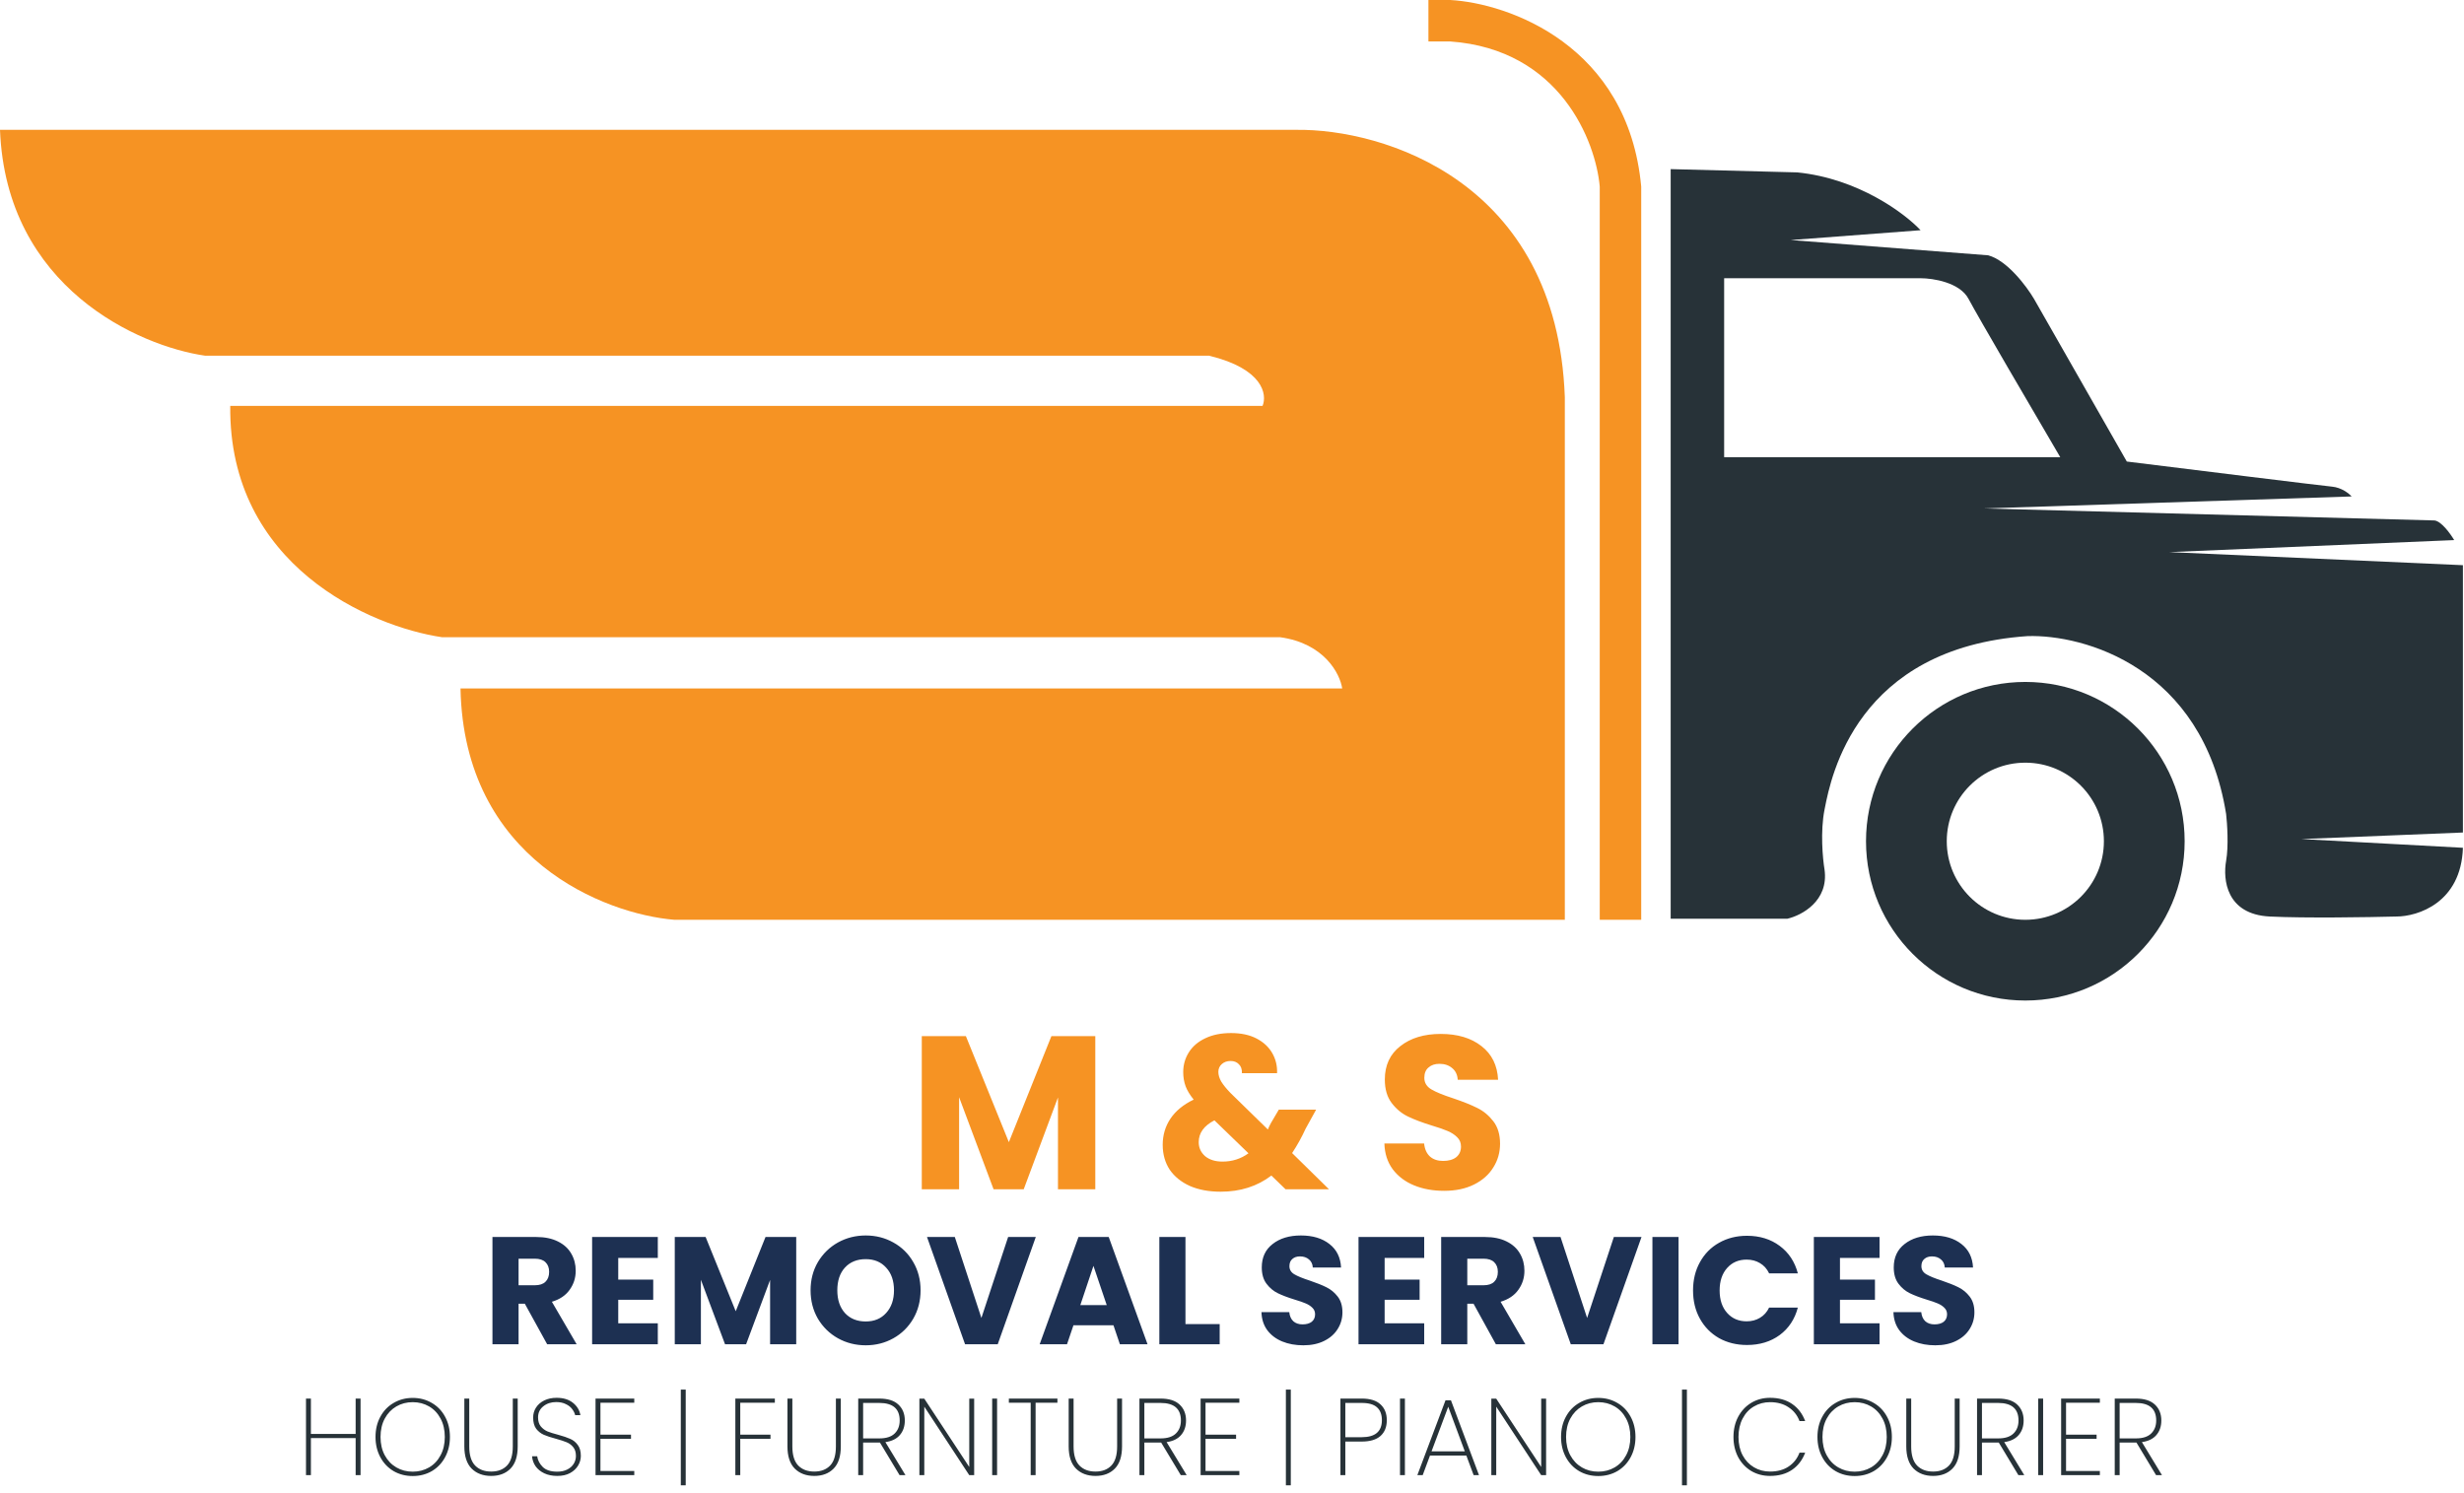
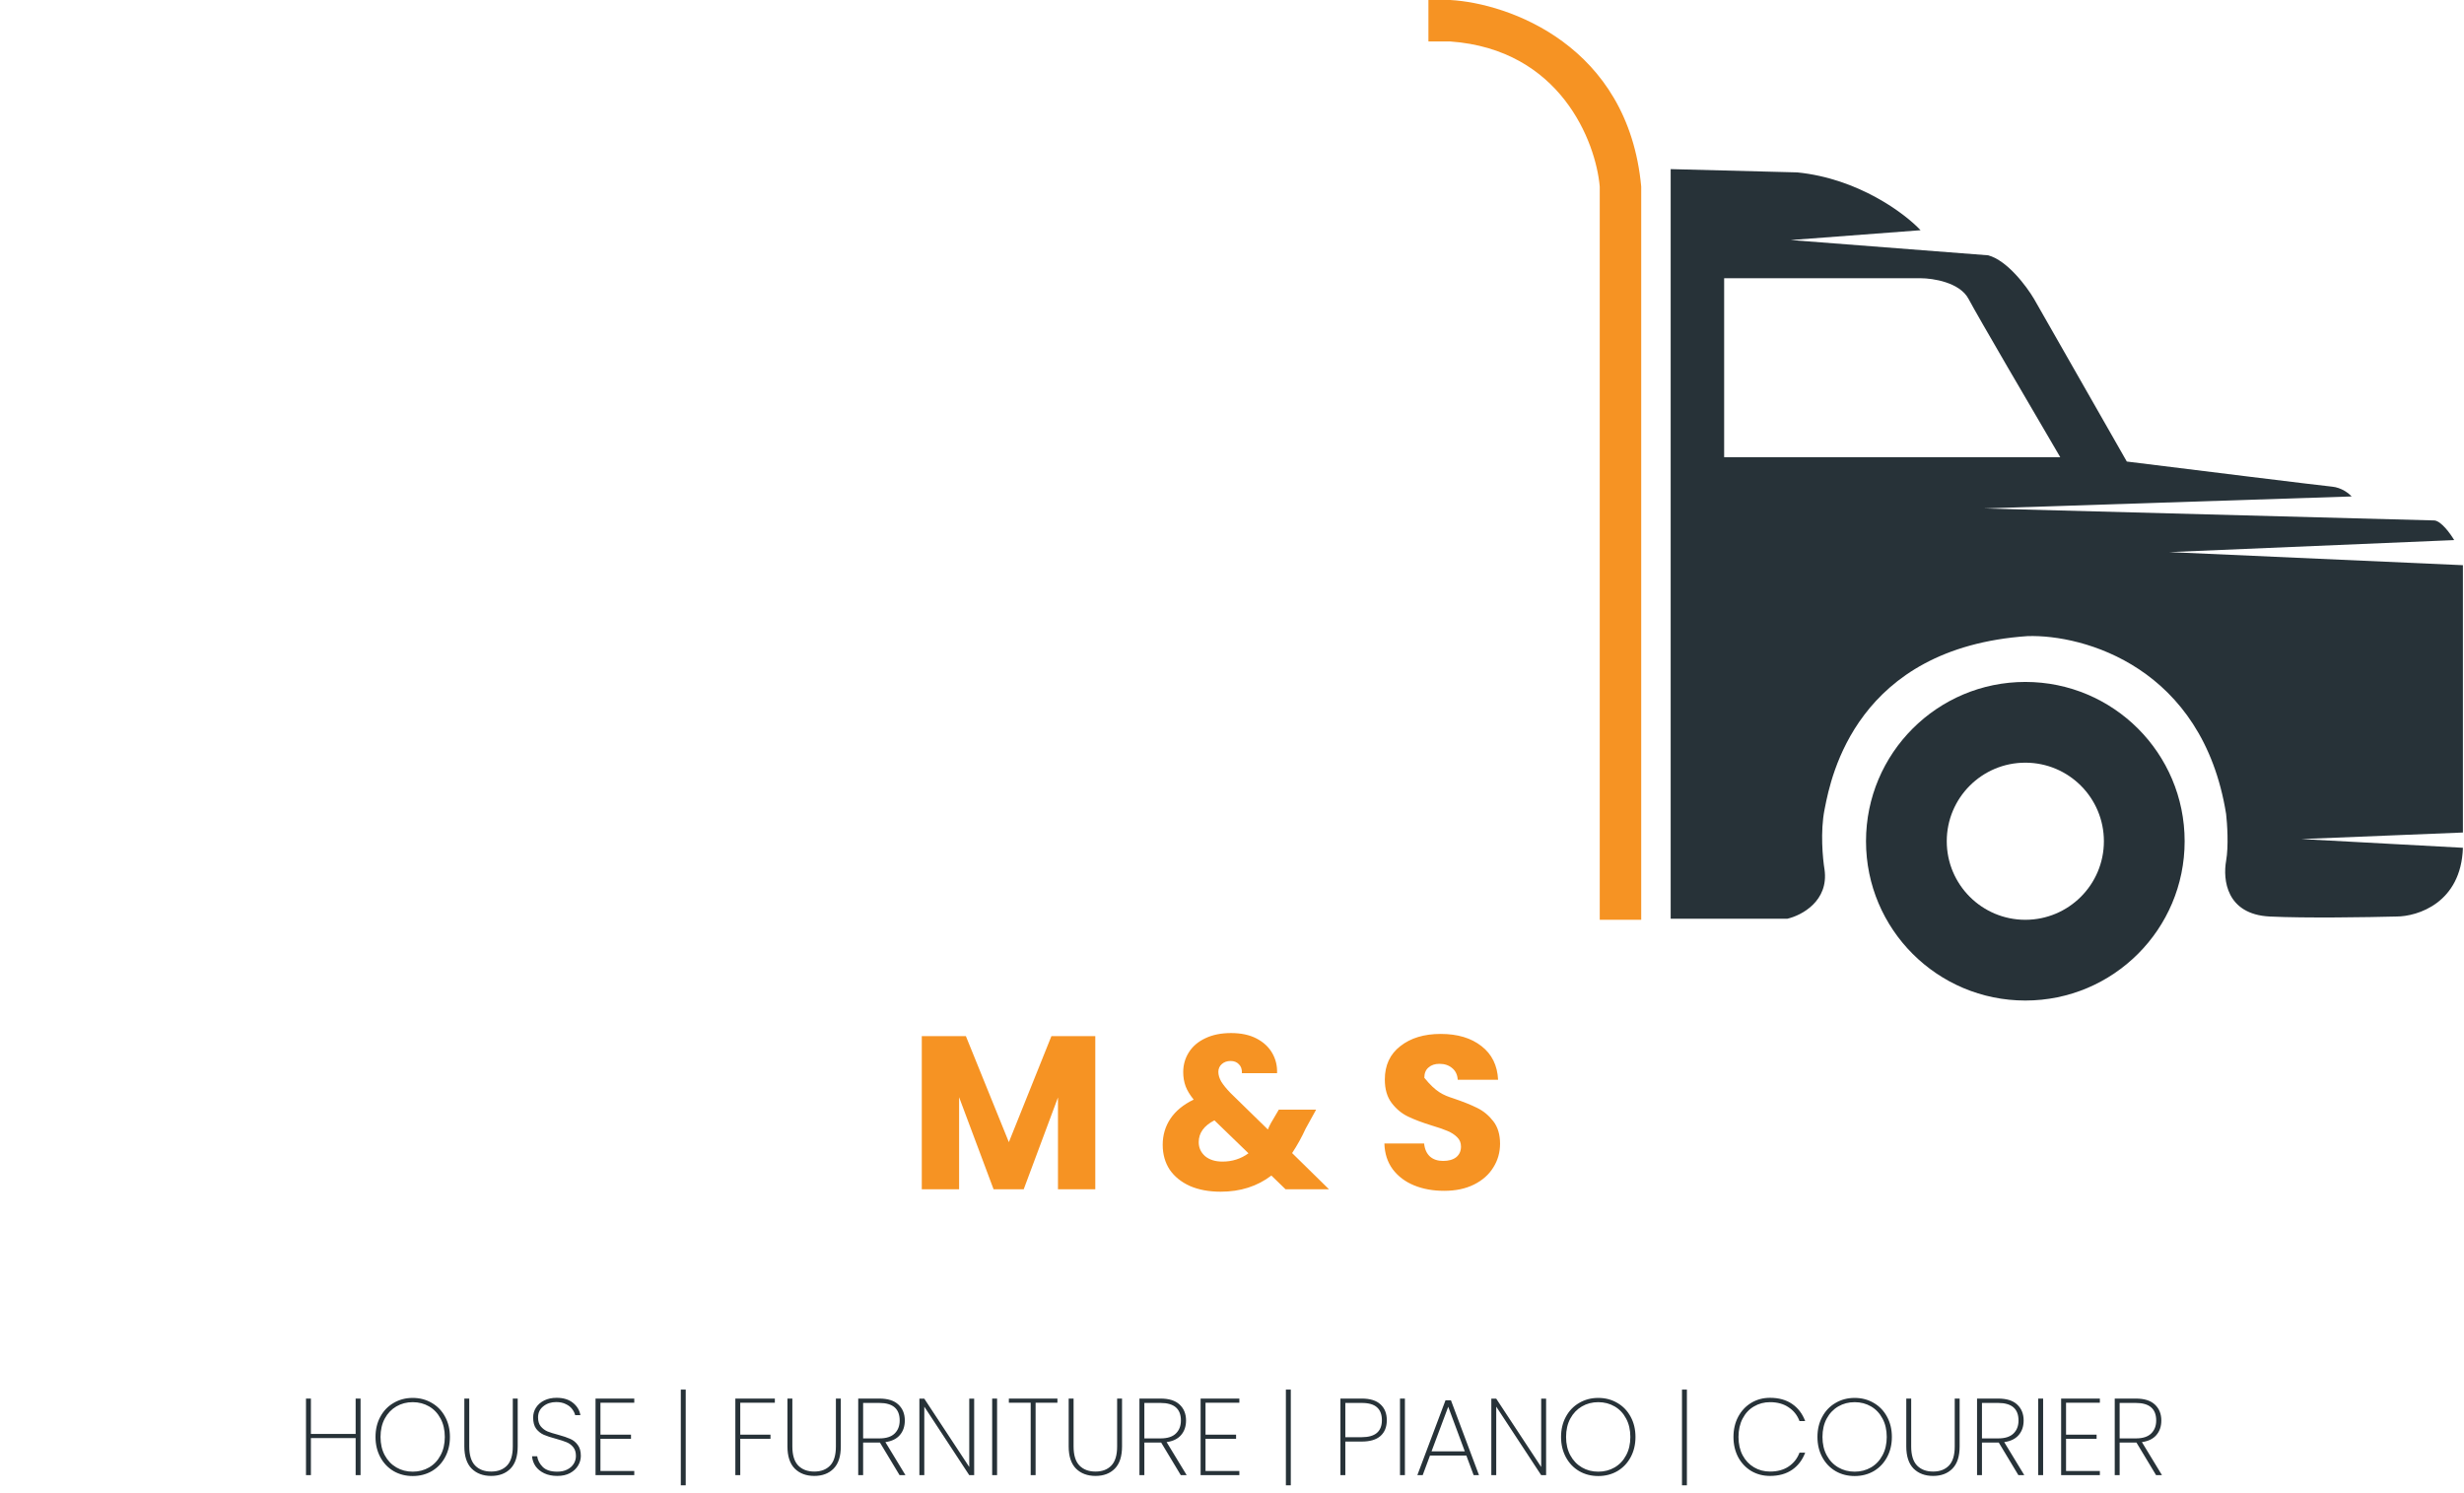
<svg xmlns="http://www.w3.org/2000/svg" width="1129" height="684" viewBox="0 0 1129 684" fill="none">
-   <path d="M594 59.5H0C2.8 131.9 63.833 158.667 94 163H554C578.8 169 580.667 180.833 578.5 186H105.5C104.7 259.2 169.833 287.167 202.5 292H586.5C606.9 294.8 614 308.833 615 315.5H211C212.6 393.9 277 418.833 309 421.5H717V182C713.4 82.8 633.5 59 594 59.5Z" fill="#F69323" />
  <path d="M654.5 0V19H664.5C714.9 22.6 731.167 64.833 733 85.5V421.5H752V85.5C746 20.7 691.167 1.5 664.5 0H654.5Z" fill="#F69323" />
  <path fill-rule="evenodd" clip-rule="evenodd" d="M765.5 77.5V421H819C825.5 419.5 838 412.9 836 398.5C835.167 393.5 834 381 836 371C836.051 370.746 836.105 370.473 836.162 370.18C838.954 356.028 850.622 296.888 929 291.5C954.833 290.667 1009.2 305.8 1020 373C1020.5 377.333 1021.2 387.7 1020 394.5C1018.5 403 1020 419 1040 420C1056 420.8 1085.33 420.333 1098 420C1107.83 420 1127.7 413.7 1128.5 388.5L1054.5 384.5L1128.5 381.5V259L994 253L1124.5 247.5C1122.83 244.667 1118.7 238.9 1115.5 238.5L909 233L1077.5 227.5C1076.33 226.167 1072.9 223.4 1068.5 223C1064.1 222.6 1004 215.167 974.5 211.5L932 137C928.667 131.333 919.8 119.4 911 117L820.5 110L880 105.5C872.833 97.833 851.5 81.8 823.5 79L765.5 77.5ZM790 127.5H880C885.667 127.5 898 129.4 902 137C906 144.6 931.667 188.5 944 209.5H790V127.5Z" fill="#273238" />
  <path fill-rule="evenodd" clip-rule="evenodd" d="M928 458.5C968.316 458.5 1001 425.817 1001 385.5C1001 345.183 968.316 312.5 928 312.5C887.684 312.5 855 345.183 855 385.5C855 425.817 887.684 458.5 928 458.5ZM928 421.5C947.882 421.5 964 405.382 964 385.5C964 365.618 947.882 349.5 928 349.5C908.118 349.5 892 365.618 892 385.5C892 405.382 908.118 421.5 928 421.5Z" fill="#273238" />
-   <path d="M501.86 474.8V545H484.76V502.9L469.06 545H455.26L439.46 502.8V545H422.36V474.8H442.56L462.26 523.4L481.76 474.8H501.86ZM589.048 545L582.548 538.7C576.082 543.633 568.348 546.1 559.348 546.1C553.948 546.1 549.248 545.233 545.248 543.5C541.248 541.7 538.148 539.2 535.948 536C533.815 532.733 532.748 528.933 532.748 524.6C532.748 520.2 533.915 516.233 536.248 512.7C538.648 509.1 542.215 506.167 546.948 503.9C545.215 501.767 543.982 499.733 543.248 497.8C542.515 495.8 542.148 493.633 542.148 491.3C542.148 487.967 543.015 484.933 544.748 482.2C546.482 479.467 548.982 477.333 552.248 475.8C555.582 474.2 559.515 473.4 564.048 473.4C568.648 473.4 572.548 474.233 575.748 475.9C578.948 477.567 581.348 479.8 582.948 482.6C584.548 485.4 585.282 488.467 585.148 491.8H569.048C569.115 490 568.648 488.633 567.648 487.7C566.715 486.7 565.448 486.2 563.848 486.2C562.248 486.2 560.915 486.667 559.848 487.6C558.782 488.533 558.248 489.733 558.248 491.2C558.248 492.6 558.682 494.067 559.548 495.6C560.482 497.133 561.915 498.9 563.848 500.9L580.948 517.6C581.082 517.267 581.248 516.867 581.448 516.4C581.715 515.933 581.982 515.4 582.248 514.8L585.948 508.5H603.048L598.248 517.2C596.448 521.133 594.382 524.867 592.048 528.4L608.948 545H589.048ZM560.148 532.3C564.615 532.3 568.582 531.033 572.048 528.5L556.448 513.4C551.648 515.867 549.248 519.2 549.248 523.4C549.248 525.933 550.215 528.067 552.148 529.8C554.148 531.467 556.815 532.3 560.148 532.3ZM661.725 545.7C656.592 545.7 651.992 544.867 647.925 543.2C643.858 541.533 640.592 539.067 638.125 535.8C635.725 532.533 634.458 528.6 634.325 524H652.525C652.792 526.6 653.692 528.6 655.225 530C656.758 531.333 658.758 532 661.225 532C663.758 532 665.758 531.433 667.225 530.3C668.692 529.1 669.425 527.467 669.425 525.4C669.425 523.667 668.825 522.233 667.625 521.1C666.492 519.967 665.058 519.033 663.325 518.3C661.658 517.567 659.258 516.733 656.125 515.8C651.592 514.4 647.892 513 645.025 511.6C642.158 510.2 639.692 508.133 637.625 505.4C635.558 502.667 634.525 499.1 634.525 494.7C634.525 488.167 636.892 483.067 641.625 479.4C646.358 475.667 652.525 473.8 660.125 473.8C667.858 473.8 674.092 475.667 678.825 479.4C683.558 483.067 686.092 488.2 686.425 494.8H667.925C667.792 492.533 666.958 490.767 665.425 489.5C663.892 488.167 661.925 487.5 659.525 487.5C657.458 487.5 655.792 488.067 654.525 489.2C653.258 490.267 652.625 491.833 652.625 493.9C652.625 496.167 653.692 497.933 655.825 499.2C657.958 500.467 661.292 501.833 665.825 503.3C670.358 504.833 674.025 506.3 676.825 507.7C679.692 509.1 682.158 511.133 684.225 513.8C686.292 516.467 687.325 519.9 687.325 524.1C687.325 528.1 686.292 531.733 684.225 535C682.225 538.267 679.292 540.867 675.425 542.8C671.558 544.733 666.992 545.7 661.725 545.7Z" fill="#F69323" />
-   <path d="M250.702 616L240.482 597.45H237.612V616H225.642V566.86H245.732C249.605 566.86 252.895 567.537 255.602 568.89C258.355 570.243 260.408 572.11 261.762 574.49C263.115 576.823 263.792 579.437 263.792 582.33C263.792 585.597 262.858 588.513 260.992 591.08C259.172 593.647 256.465 595.467 252.872 596.54L264.212 616H250.702ZM237.612 588.98H245.032C247.225 588.98 248.858 588.443 249.932 587.37C251.052 586.297 251.612 584.78 251.612 582.82C251.612 580.953 251.052 579.483 249.932 578.41C248.858 577.337 247.225 576.8 245.032 576.8H237.612V588.98ZM283.276 576.45V586.39H299.306V595.63H283.276V606.41H301.406V616H271.306V566.86H301.406V576.45H283.276ZM364.827 566.86V616H352.857V586.53L341.867 616H332.207L321.147 586.46V616H309.177V566.86H323.317L337.107 600.88L350.757 566.86H364.827ZM396.675 616.49C392.055 616.49 387.808 615.417 383.935 613.27C380.108 611.123 377.051 608.137 374.765 604.31C372.525 600.437 371.405 596.097 371.405 591.29C371.405 586.483 372.525 582.167 374.765 578.34C377.051 574.513 380.108 571.527 383.935 569.38C387.808 567.233 392.055 566.16 396.675 566.16C401.295 566.16 405.518 567.233 409.345 569.38C413.218 571.527 416.251 574.513 418.445 578.34C420.685 582.167 421.805 586.483 421.805 591.29C421.805 596.097 420.685 600.437 418.445 604.31C416.205 608.137 413.171 611.123 409.345 613.27C405.518 615.417 401.295 616.49 396.675 616.49ZM396.675 605.57C400.595 605.57 403.721 604.263 406.055 601.65C408.435 599.037 409.625 595.583 409.625 591.29C409.625 586.95 408.435 583.497 406.055 580.93C403.721 578.317 400.595 577.01 396.675 577.01C392.708 577.01 389.535 578.293 387.155 580.86C384.821 583.427 383.655 586.903 383.655 591.29C383.655 595.63 384.821 599.107 387.155 601.72C389.535 604.287 392.708 605.57 396.675 605.57ZM474.594 566.86L457.164 616H442.184L424.754 566.86H437.494L449.674 603.96L461.924 566.86H474.594ZM510.187 607.32H491.847L488.907 616H476.377L494.157 566.86H508.017L525.797 616H513.127L510.187 607.32ZM507.107 598.08L501.017 580.09L494.997 598.08H507.107ZM543.178 606.76H558.858V616H531.208V566.86H543.178V606.76ZM597.182 616.49C593.588 616.49 590.368 615.907 587.522 614.74C584.675 613.573 582.388 611.847 580.662 609.56C578.982 607.273 578.095 604.52 578.002 601.3H590.742C590.928 603.12 591.558 604.52 592.632 605.5C593.705 606.433 595.105 606.9 596.832 606.9C598.605 606.9 600.005 606.503 601.032 605.71C602.058 604.87 602.572 603.727 602.572 602.28C602.572 601.067 602.152 600.063 601.312 599.27C600.518 598.477 599.515 597.823 598.302 597.31C597.135 596.797 595.455 596.213 593.262 595.56C590.088 594.58 587.498 593.6 585.492 592.62C583.485 591.64 581.758 590.193 580.312 588.28C578.865 586.367 578.142 583.87 578.142 580.79C578.142 576.217 579.798 572.647 583.112 570.08C586.425 567.467 590.742 566.16 596.062 566.16C601.475 566.16 605.838 567.467 609.152 570.08C612.465 572.647 614.238 576.24 614.472 580.86H601.522C601.428 579.273 600.845 578.037 599.772 577.15C598.698 576.217 597.322 575.75 595.642 575.75C594.195 575.75 593.028 576.147 592.142 576.94C591.255 577.687 590.812 578.783 590.812 580.23C590.812 581.817 591.558 583.053 593.052 583.94C594.545 584.827 596.878 585.783 600.052 586.81C603.225 587.883 605.792 588.91 607.752 589.89C609.758 590.87 611.485 592.293 612.932 594.16C614.378 596.027 615.102 598.43 615.102 601.37C615.102 604.17 614.378 606.713 612.932 609C611.532 611.287 609.478 613.107 606.772 614.46C604.065 615.813 600.868 616.49 597.182 616.49ZM634.438 576.45V586.39H650.468V595.63H634.438V606.41H652.568V616H622.468V566.86H652.568V576.45H634.438ZM685.399 616L675.179 597.45H672.309V616H660.339V566.86H680.429C684.302 566.86 687.592 567.537 690.299 568.89C693.052 570.243 695.106 572.11 696.459 574.49C697.812 576.823 698.489 579.437 698.489 582.33C698.489 585.597 697.556 588.513 695.689 591.08C693.869 593.647 691.162 595.467 687.569 596.54L698.909 616H685.399ZM672.309 588.98H679.729C681.922 588.98 683.556 588.443 684.629 587.37C685.749 586.297 686.309 584.78 686.309 582.82C686.309 580.953 685.749 579.483 684.629 578.41C683.556 577.337 681.922 576.8 679.729 576.8H672.309V588.98ZM752.133 566.86L734.703 616H719.723L702.293 566.86H715.033L727.213 603.96L739.463 566.86H752.133ZM769.106 566.86V616H757.136V566.86H769.106ZM775.75 591.36C775.75 586.507 776.8 582.19 778.9 578.41C781 574.583 783.917 571.62 787.65 569.52C791.43 567.373 795.7 566.3 800.46 566.3C806.294 566.3 811.287 567.84 815.44 570.92C819.594 574 822.37 578.2 823.77 583.52H810.61C809.63 581.467 808.23 579.903 806.41 578.83C804.637 577.757 802.607 577.22 800.32 577.22C796.634 577.22 793.647 578.503 791.36 581.07C789.074 583.637 787.93 587.067 787.93 591.36C787.93 595.653 789.074 599.083 791.36 601.65C793.647 604.217 796.634 605.5 800.32 605.5C802.607 605.5 804.637 604.963 806.41 603.89C808.23 602.817 809.63 601.253 810.61 599.2H823.77C822.37 604.52 819.594 608.72 815.44 611.8C811.287 614.833 806.294 616.35 800.46 616.35C795.7 616.35 791.43 615.3 787.65 613.2C783.917 611.053 781 608.09 778.9 604.31C776.8 600.53 775.75 596.213 775.75 591.36ZM843.071 576.45V586.39H859.101V595.63H843.071V606.41H861.201V616H831.101V566.86H861.201V576.45H843.071ZM886.752 616.49C883.159 616.49 879.939 615.907 877.092 614.74C874.245 613.573 871.959 611.847 870.232 609.56C868.552 607.273 867.665 604.52 867.572 601.3H880.312C880.499 603.12 881.129 604.52 882.202 605.5C883.275 606.433 884.675 606.9 886.402 606.9C888.175 606.9 889.575 606.503 890.602 605.71C891.629 604.87 892.142 603.727 892.142 602.28C892.142 601.067 891.722 600.063 890.882 599.27C890.089 598.477 889.085 597.823 887.872 597.31C886.705 596.797 885.025 596.213 882.832 595.56C879.659 594.58 877.069 593.6 875.062 592.62C873.055 591.64 871.329 590.193 869.882 588.28C868.435 586.367 867.712 583.87 867.712 580.79C867.712 576.217 869.369 572.647 872.682 570.08C875.995 567.467 880.312 566.16 885.632 566.16C891.045 566.16 895.409 567.467 898.722 570.08C902.035 572.647 903.809 576.24 904.042 580.86H891.092C890.999 579.273 890.415 578.037 889.342 577.15C888.269 576.217 886.892 575.75 885.212 575.75C883.765 575.75 882.599 576.147 881.712 576.94C880.825 577.687 880.382 578.783 880.382 580.23C880.382 581.817 881.129 583.053 882.622 583.94C884.115 584.827 886.449 585.783 889.622 586.81C892.795 587.883 895.362 588.91 897.322 589.89C899.329 590.87 901.055 592.293 902.502 594.16C903.949 596.027 904.672 598.43 904.672 601.37C904.672 604.17 903.949 606.713 902.502 609C901.102 611.287 899.049 613.107 896.342 614.46C893.635 615.813 890.439 616.49 886.752 616.49Z" fill="#1D3052" />
+   <path d="M501.86 474.8V545H484.76V502.9L469.06 545H455.26L439.46 502.8V545H422.36V474.8H442.56L462.26 523.4L481.76 474.8H501.86ZM589.048 545L582.548 538.7C576.082 543.633 568.348 546.1 559.348 546.1C553.948 546.1 549.248 545.233 545.248 543.5C541.248 541.7 538.148 539.2 535.948 536C533.815 532.733 532.748 528.933 532.748 524.6C532.748 520.2 533.915 516.233 536.248 512.7C538.648 509.1 542.215 506.167 546.948 503.9C545.215 501.767 543.982 499.733 543.248 497.8C542.515 495.8 542.148 493.633 542.148 491.3C542.148 487.967 543.015 484.933 544.748 482.2C546.482 479.467 548.982 477.333 552.248 475.8C555.582 474.2 559.515 473.4 564.048 473.4C568.648 473.4 572.548 474.233 575.748 475.9C578.948 477.567 581.348 479.8 582.948 482.6C584.548 485.4 585.282 488.467 585.148 491.8H569.048C569.115 490 568.648 488.633 567.648 487.7C566.715 486.7 565.448 486.2 563.848 486.2C562.248 486.2 560.915 486.667 559.848 487.6C558.782 488.533 558.248 489.733 558.248 491.2C558.248 492.6 558.682 494.067 559.548 495.6C560.482 497.133 561.915 498.9 563.848 500.9L580.948 517.6C581.082 517.267 581.248 516.867 581.448 516.4C581.715 515.933 581.982 515.4 582.248 514.8L585.948 508.5H603.048L598.248 517.2C596.448 521.133 594.382 524.867 592.048 528.4L608.948 545H589.048ZM560.148 532.3C564.615 532.3 568.582 531.033 572.048 528.5L556.448 513.4C551.648 515.867 549.248 519.2 549.248 523.4C549.248 525.933 550.215 528.067 552.148 529.8C554.148 531.467 556.815 532.3 560.148 532.3ZM661.725 545.7C656.592 545.7 651.992 544.867 647.925 543.2C643.858 541.533 640.592 539.067 638.125 535.8C635.725 532.533 634.458 528.6 634.325 524H652.525C652.792 526.6 653.692 528.6 655.225 530C656.758 531.333 658.758 532 661.225 532C663.758 532 665.758 531.433 667.225 530.3C668.692 529.1 669.425 527.467 669.425 525.4C669.425 523.667 668.825 522.233 667.625 521.1C666.492 519.967 665.058 519.033 663.325 518.3C661.658 517.567 659.258 516.733 656.125 515.8C651.592 514.4 647.892 513 645.025 511.6C642.158 510.2 639.692 508.133 637.625 505.4C635.558 502.667 634.525 499.1 634.525 494.7C634.525 488.167 636.892 483.067 641.625 479.4C646.358 475.667 652.525 473.8 660.125 473.8C667.858 473.8 674.092 475.667 678.825 479.4C683.558 483.067 686.092 488.2 686.425 494.8H667.925C667.792 492.533 666.958 490.767 665.425 489.5C663.892 488.167 661.925 487.5 659.525 487.5C657.458 487.5 655.792 488.067 654.525 489.2C653.258 490.267 652.625 491.833 652.625 493.9C657.958 500.467 661.292 501.833 665.825 503.3C670.358 504.833 674.025 506.3 676.825 507.7C679.692 509.1 682.158 511.133 684.225 513.8C686.292 516.467 687.325 519.9 687.325 524.1C687.325 528.1 686.292 531.733 684.225 535C682.225 538.267 679.292 540.867 675.425 542.8C671.558 544.733 666.992 545.7 661.725 545.7Z" fill="#F69323" />
  <path d="M165.206 640.9V676H162.956V659H142.456V676H140.206V640.9H142.456V657.1H162.956V640.9H165.206ZM189.108 676.4C185.875 676.4 182.958 675.65 180.358 674.15C177.758 672.617 175.725 670.483 174.258 667.75C172.792 665.017 172.058 661.933 172.058 658.5C172.058 655.033 172.792 651.95 174.258 649.25C175.725 646.517 177.758 644.4 180.358 642.9C182.958 641.367 185.875 640.6 189.108 640.6C192.342 640.6 195.258 641.367 197.858 642.9C200.458 644.4 202.492 646.517 203.958 649.25C205.425 651.95 206.158 655.033 206.158 658.5C206.158 661.933 205.425 665.017 203.958 667.75C202.492 670.483 200.458 672.617 197.858 674.15C195.258 675.65 192.342 676.4 189.108 676.4ZM189.108 674.4C191.875 674.4 194.375 673.75 196.608 672.45C198.842 671.15 200.592 669.3 201.858 666.9C203.158 664.5 203.808 661.7 203.808 658.5C203.808 655.267 203.158 652.45 201.858 650.05C200.592 647.65 198.842 645.8 196.608 644.5C194.375 643.2 191.875 642.55 189.108 642.55C186.342 642.55 183.842 643.2 181.608 644.5C179.375 645.8 177.608 647.65 176.308 650.05C175.008 652.45 174.358 655.267 174.358 658.5C174.358 661.7 175.008 664.5 176.308 666.9C177.608 669.3 179.375 671.15 181.608 672.45C183.842 673.75 186.342 674.4 189.108 674.4ZM215.01 640.9V662.85C215.01 666.817 215.91 669.733 217.71 671.6C219.51 673.433 221.96 674.35 225.06 674.35C228.127 674.35 230.544 673.433 232.31 671.6C234.077 669.767 234.96 666.85 234.96 662.85V640.9H237.21V662.8C237.21 667.367 236.11 670.767 233.91 673C231.71 675.233 228.76 676.35 225.06 676.35C221.36 676.35 218.377 675.233 216.11 673C213.877 670.733 212.76 667.333 212.76 662.8V640.9H215.01ZM255.337 676.35C253.07 676.35 251.087 675.95 249.387 675.15C247.687 674.35 246.354 673.267 245.387 671.9C244.454 670.533 243.92 669.017 243.787 667.35H246.137C246.404 669.183 247.254 670.817 248.687 672.25C250.154 673.683 252.37 674.4 255.337 674.4C257.07 674.4 258.57 674.083 259.837 673.45C261.137 672.817 262.137 671.95 262.837 670.85C263.537 669.75 263.887 668.533 263.887 667.2C263.887 665.5 263.47 664.15 262.637 663.15C261.837 662.15 260.82 661.4 259.587 660.9C258.387 660.4 256.754 659.867 254.687 659.3C252.42 658.7 250.587 658.1 249.187 657.5C247.82 656.9 246.654 655.983 245.687 654.75C244.754 653.483 244.287 651.767 244.287 649.6C244.287 647.933 244.72 646.417 245.587 645.05C246.487 643.65 247.754 642.55 249.387 641.75C251.02 640.95 252.904 640.55 255.037 640.55C258.137 640.55 260.637 641.317 262.537 642.85C264.437 644.383 265.57 646.267 265.937 648.5H263.537C263.337 647.6 262.887 646.683 262.187 645.75C261.52 644.817 260.554 644.05 259.287 643.45C258.054 642.817 256.57 642.5 254.837 642.5C252.504 642.5 250.537 643.15 248.937 644.45C247.337 645.717 246.537 647.417 246.537 649.55C246.537 651.25 246.954 652.617 247.787 653.65C248.62 654.65 249.637 655.417 250.837 655.95C252.07 656.45 253.72 656.967 255.787 657.5C258.087 658.133 259.904 658.75 261.237 659.35C262.604 659.917 263.754 660.833 264.687 662.1C265.654 663.333 266.137 665.017 266.137 667.15C266.137 668.717 265.72 670.2 264.887 671.6C264.054 673 262.82 674.15 261.187 675.05C259.587 675.917 257.637 676.35 255.337 676.35ZM275.122 642.8V657.45H289.122V659.35H275.122V674.1H290.622V676H272.872V640.9H290.622V642.8H275.122ZM314.194 680.65H311.944V636.8H314.194V680.65ZM355.035 640.9V642.8H339.185V657.45H353.035V659.35H339.185V676H336.935V640.9H355.035ZM363.057 640.9V662.85C363.057 666.817 363.957 669.733 365.757 671.6C367.557 673.433 370.007 674.35 373.107 674.35C376.174 674.35 378.591 673.433 380.357 671.6C382.124 669.767 383.007 666.85 383.007 662.85V640.9H385.257V662.8C385.257 667.367 384.157 670.767 381.957 673C379.757 675.233 376.807 676.35 373.107 676.35C369.407 676.35 366.424 675.233 364.157 673C361.924 670.733 360.807 667.333 360.807 662.8V640.9H363.057ZM412.184 676L403.184 661.05H402.984H395.484V676H393.234V640.9H402.884C406.784 640.9 409.7 641.817 411.634 643.65C413.6 645.483 414.584 647.917 414.584 650.95C414.584 653.65 413.817 655.883 412.284 657.65C410.784 659.383 408.584 660.45 405.684 660.85L414.884 676H412.184ZM395.484 659.15H402.984C406.084 659.15 408.4 658.4 409.934 656.9C411.467 655.4 412.234 653.417 412.234 650.95C412.234 645.583 409.117 642.9 402.884 642.9H395.484V659.15ZM446.361 676H444.111L423.511 644.6V676H421.261V640.95H423.511L444.111 672.25V640.95H446.361V676ZM456.861 640.9V676H454.611V640.9H456.861ZM484.509 640.9V642.8H474.509V676H472.259V642.8H462.259V640.9H484.509ZM491.915 640.9V662.85C491.915 666.817 492.815 669.733 494.615 671.6C496.415 673.433 498.865 674.35 501.965 674.35C505.031 674.35 507.448 673.433 509.215 671.6C510.981 669.767 511.865 666.85 511.865 662.85V640.9H514.115V662.8C514.115 667.367 513.015 670.767 510.815 673C508.615 675.233 505.665 676.35 501.965 676.35C498.265 676.35 495.281 675.233 493.015 673C490.781 670.733 489.665 667.333 489.665 662.8V640.9H491.915ZM541.041 676L532.041 661.05H531.841H524.341V676H522.091V640.9H531.741C535.641 640.9 538.558 641.817 540.491 643.65C542.458 645.483 543.441 647.917 543.441 650.95C543.441 653.65 542.675 655.883 541.141 657.65C539.641 659.383 537.441 660.45 534.541 660.85L543.741 676H541.041ZM524.341 659.15H531.841C534.941 659.15 537.258 658.4 538.791 656.9C540.325 655.4 541.091 653.417 541.091 650.95C541.091 645.583 537.975 642.9 531.741 642.9H524.341V659.15ZM552.369 642.8V657.45H566.369V659.35H552.369V674.1H567.869V676H550.119V640.9H567.869V642.8H552.369ZM591.44 680.65H589.19V636.8H591.44V680.65ZM635.431 650.8C635.431 653.9 634.464 656.317 632.531 658.05C630.598 659.75 627.731 660.6 623.931 660.6H616.431V676H614.181V640.9H623.931C627.798 640.9 630.681 641.8 632.581 643.6C634.481 645.367 635.431 647.767 635.431 650.8ZM623.931 658.6C630.098 658.6 633.181 656 633.181 650.8C633.181 648.233 632.448 646.283 630.981 644.95C629.514 643.583 627.164 642.9 623.931 642.9H616.431V658.6H623.931ZM643.726 640.9V676H641.476V640.9H643.726ZM671.874 667H655.224L651.874 676H649.424L662.324 641.7H664.824L677.674 676H675.224L671.874 667ZM671.174 665.1L663.574 644.65L655.924 665.1H671.174ZM708.422 676H706.172L685.572 644.6V676H683.322V640.95H685.572L706.172 672.25V640.95H708.422V676ZM732.321 676.4C729.088 676.4 726.171 675.65 723.571 674.15C720.971 672.617 718.938 670.483 717.471 667.75C716.005 665.017 715.271 661.933 715.271 658.5C715.271 655.033 716.005 651.95 717.471 649.25C718.938 646.517 720.971 644.4 723.571 642.9C726.171 641.367 729.088 640.6 732.321 640.6C735.555 640.6 738.471 641.367 741.071 642.9C743.671 644.4 745.705 646.517 747.171 649.25C748.638 651.95 749.371 655.033 749.371 658.5C749.371 661.933 748.638 665.017 747.171 667.75C745.705 670.483 743.671 672.617 741.071 674.15C738.471 675.65 735.555 676.4 732.321 676.4ZM732.321 674.4C735.088 674.4 737.588 673.75 739.821 672.45C742.055 671.15 743.805 669.3 745.071 666.9C746.371 664.5 747.021 661.7 747.021 658.5C747.021 655.267 746.371 652.45 745.071 650.05C743.805 647.65 742.055 645.8 739.821 644.5C737.588 643.2 735.088 642.55 732.321 642.55C729.555 642.55 727.055 643.2 724.821 644.5C722.588 645.8 720.821 647.65 719.521 650.05C718.221 652.45 717.571 655.267 717.571 658.5C717.571 661.7 718.221 664.5 719.521 666.9C720.821 669.3 722.588 671.15 724.821 672.45C727.055 673.75 729.555 674.4 732.321 674.4ZM772.935 680.65H770.685V636.8H772.935V680.65ZM794.275 658.5C794.275 655.033 794.992 651.95 796.425 649.25C797.892 646.517 799.892 644.383 802.425 642.85C804.992 641.317 807.859 640.55 811.025 640.55C815.025 640.55 818.392 641.483 821.125 643.35C823.859 645.217 825.859 647.833 827.125 651.2H824.525C823.525 648.533 821.859 646.433 819.525 644.9C817.225 643.333 814.392 642.55 811.025 642.55C808.325 642.55 805.875 643.2 803.675 644.5C801.475 645.767 799.742 647.617 798.475 650.05C797.209 652.45 796.575 655.267 796.575 658.5C796.575 661.7 797.209 664.5 798.475 666.9C799.742 669.267 801.475 671.1 803.675 672.4C805.875 673.7 808.325 674.35 811.025 674.35C814.392 674.35 817.225 673.583 819.525 672.05C821.859 670.483 823.525 668.367 824.525 665.7H827.125C825.859 669.067 823.859 671.683 821.125 673.55C818.392 675.417 815.025 676.35 811.025 676.35C807.859 676.35 804.992 675.6 802.425 674.1C799.892 672.567 797.892 670.45 796.425 667.75C794.992 665.017 794.275 661.933 794.275 658.5ZM849.802 676.4C846.568 676.4 843.652 675.65 841.052 674.15C838.452 672.617 836.418 670.483 834.952 667.75C833.485 665.017 832.752 661.933 832.752 658.5C832.752 655.033 833.485 651.95 834.952 649.25C836.418 646.517 838.452 644.4 841.052 642.9C843.652 641.367 846.568 640.6 849.802 640.6C853.035 640.6 855.952 641.367 858.552 642.9C861.152 644.4 863.185 646.517 864.652 649.25C866.118 651.95 866.852 655.033 866.852 658.5C866.852 661.933 866.118 665.017 864.652 667.75C863.185 670.483 861.152 672.617 858.552 674.15C855.952 675.65 853.035 676.4 849.802 676.4ZM849.802 674.4C852.568 674.4 855.068 673.75 857.302 672.45C859.535 671.15 861.285 669.3 862.552 666.9C863.852 664.5 864.502 661.7 864.502 658.5C864.502 655.267 863.852 652.45 862.552 650.05C861.285 647.65 859.535 645.8 857.302 644.5C855.068 643.2 852.568 642.55 849.802 642.55C847.035 642.55 844.535 643.2 842.302 644.5C840.068 645.8 838.302 647.65 837.002 650.05C835.702 652.45 835.052 655.267 835.052 658.5C835.052 661.7 835.702 664.5 837.002 666.9C838.302 669.3 840.068 671.15 842.302 672.45C844.535 673.75 847.035 674.4 849.802 674.4ZM875.704 640.9V662.85C875.704 666.817 876.604 669.733 878.404 671.6C880.204 673.433 882.654 674.35 885.754 674.35C888.82 674.35 891.237 673.433 893.004 671.6C894.77 669.767 895.654 666.85 895.654 662.85V640.9H897.904V662.8C897.904 667.367 896.804 670.767 894.604 673C892.404 675.233 889.454 676.35 885.754 676.35C882.054 676.35 879.07 675.233 876.804 673C874.57 670.733 873.454 667.333 873.454 662.8V640.9H875.704ZM924.83 676L915.83 661.05H915.63H908.13V676H905.88V640.9H915.53C919.43 640.9 922.347 641.817 924.28 643.65C926.247 645.483 927.23 647.917 927.23 650.95C927.23 653.65 926.464 655.883 924.93 657.65C923.43 659.383 921.23 660.45 918.33 660.85L927.53 676H924.83ZM908.13 659.15H915.63C918.73 659.15 921.047 658.4 922.58 656.9C924.114 655.4 924.88 653.417 924.88 650.95C924.88 645.583 921.764 642.9 915.53 642.9H908.13V659.15ZM936.158 640.9V676H933.908V640.9H936.158ZM946.656 642.8V657.45H960.656V659.35H946.656V674.1H962.156V676H944.406V640.9H962.156V642.8H946.656ZM987.916 676L978.916 661.05H978.716H971.216V676H968.966V640.9H978.616C982.516 640.9 985.433 641.817 987.366 643.65C989.333 645.483 990.316 647.917 990.316 650.95C990.316 653.65 989.55 655.883 988.016 657.65C986.516 659.383 984.316 660.45 981.416 660.85L990.616 676H987.916ZM971.216 659.15H978.716C981.816 659.15 984.133 658.4 985.666 656.9C987.2 655.4 987.966 653.417 987.966 650.95C987.966 645.583 984.85 642.9 978.616 642.9H971.216V659.15Z" fill="#273238" />
</svg>